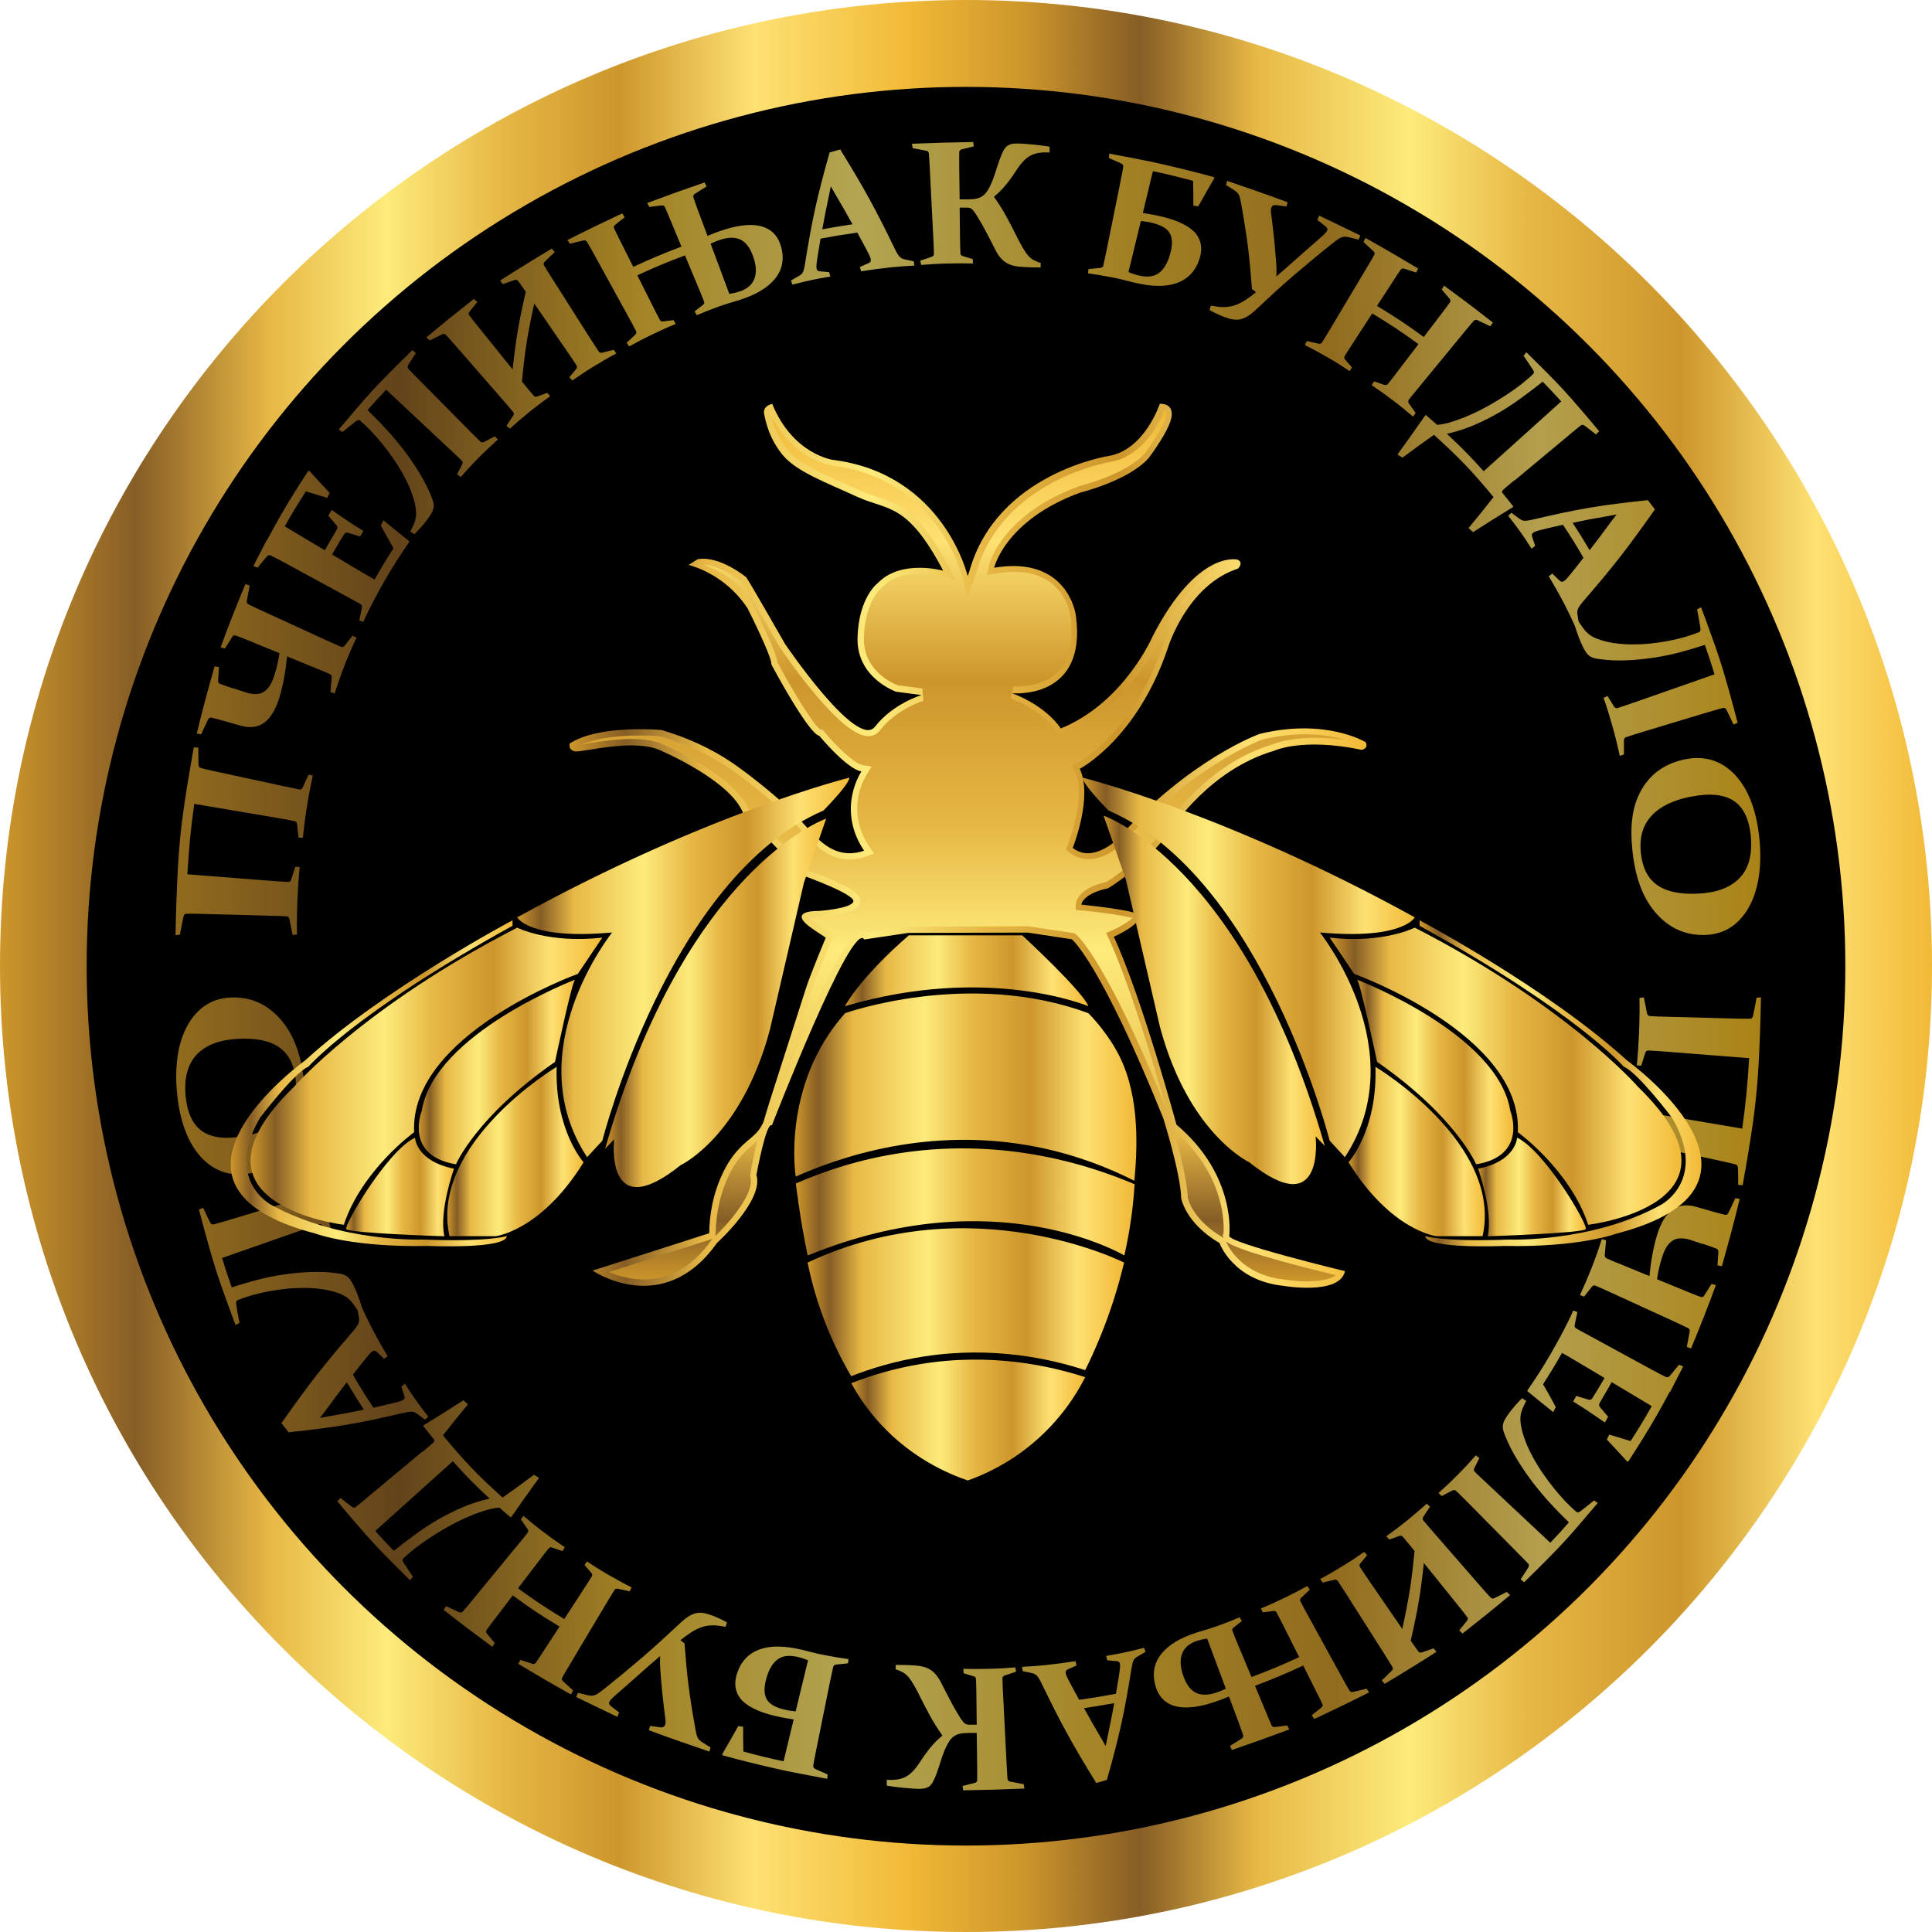
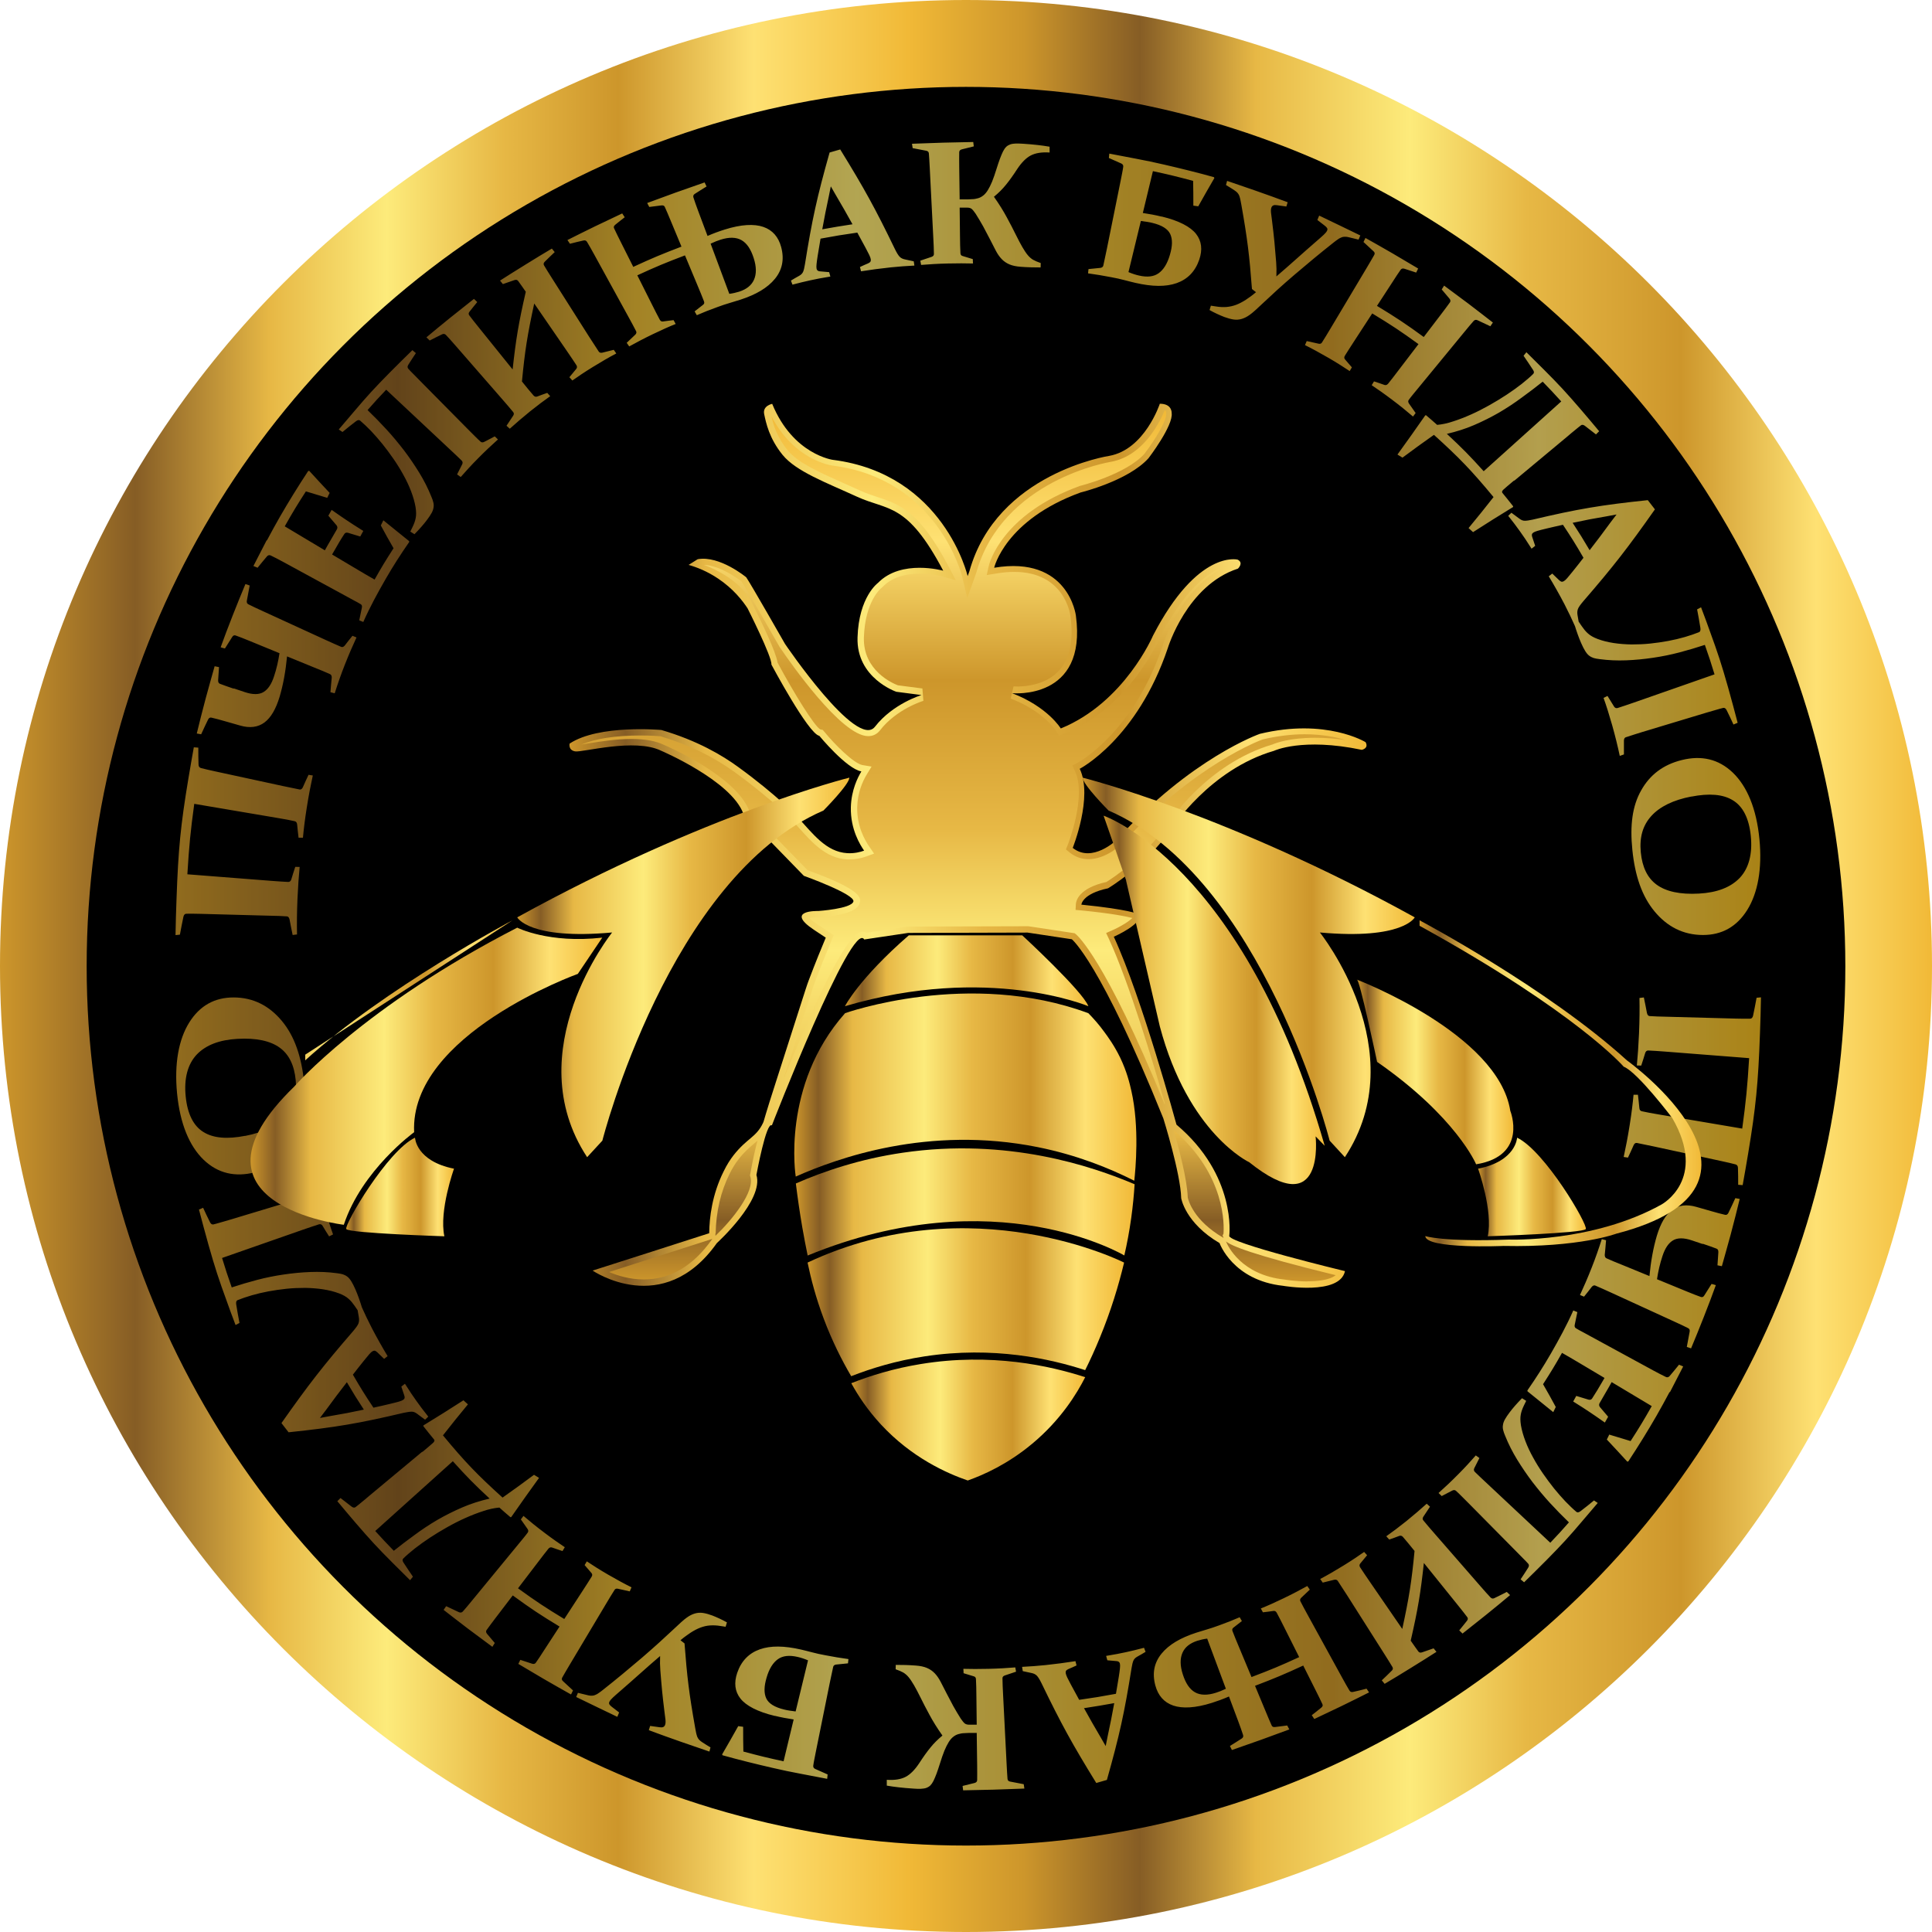
<svg xmlns="http://www.w3.org/2000/svg" xmlns:xlink="http://www.w3.org/1999/xlink" viewBox="0 0 176.34 176.34" id="Pecat">
  <defs>
    <linearGradient gradientUnits="userSpaceOnUse" y2="88.17" x2="176.34" y1="88.17" x1="0" id="Intensive_Gold">
      <stop stop-color="#cd962b" offset="0" />
      <stop stop-color="#865d25" offset=".07" />
      <stop stop-color="#e7b845" offset=".14" />
      <stop stop-color="#fdeb7b" offset=".2" />
      <stop stop-color="#e7b845" offset=".26" />
      <stop stop-color="#cd962b" offset=".32" />
      <stop stop-color="#fee173" offset=".39" />
      <stop stop-color="#f1b937" offset=".47" />
      <stop stop-color="#cd962b" offset=".53" />
      <stop stop-color="#865d25" offset=".59" />
      <stop stop-color="#e7b845" offset=".65" />
      <stop stop-color="#fdeb7b" offset=".73" />
      <stop stop-color="#e7b845" offset=".79" />
      <stop stop-color="#cd962b" offset=".87" />
      <stop stop-color="#fee173" offset=".94" />
      <stop stop-color="#f1b937" offset="1" />
    </linearGradient>
    <linearGradient gradientUnits="userSpaceOnUse" y2="49.16" x2="160.66" y1="49.16" x1="16.01" id="Normal_gold_2">
      <stop stop-color="#ce992b" offset="0" />
      <stop stop-color="#8c6025" offset=".14" />
      <stop stop-color="#e8ba34" offset=".29" />
      <stop stop-color="#feeb75" offset=".43" />
      <stop stop-color="#e8ba34" offset=".59" />
      <stop stop-color="#ce992b" offset=".73" />
      <stop stop-color="#ffe26e" offset=".86" />
      <stop stop-color="#f1ba20" offset="1" />
    </linearGradient>
    <linearGradient xlink:href="#Normal_gold_2" y2="127.22" x2="160.74" y1="127.22" x1="16.08" id="Normal_gold_2-2" />
    <linearGradient gradientUnits="userSpaceOnUse" gradientTransform="translate(-197.06 -444.52)" y2="574.12" x2="296.11" y1="574.12" x1="274.76" id="Sides_smaller_gold">
      <stop stop-color="#cd962b" offset="0" />
      <stop stop-color="#865d25" offset=".07" />
      <stop stop-color="#e7b845" offset=".17" />
      <stop stop-color="#fdeb7b" offset=".38" />
      <stop stop-color="#e7b845" offset=".52" />
      <stop stop-color="#cd962b" offset=".69" />
      <stop stop-color="#fee173" offset=".85" />
      <stop stop-color="#f1b937" offset="1" />
    </linearGradient>
    <linearGradient xlink:href="#Sides_smaller_gold" y2="563.38" x2="299.67" y1="563.38" x1="270.78" id="Sides_smaller_gold-2" />
    <linearGradient xlink:href="#Sides_smaller_gold" y2="554.23" x2="300.62" y1="554.23" x1="269.7" id="Sides_smaller_gold-3" />
    <linearGradient xlink:href="#Sides_smaller_gold" y2="543.74" x2="300.79" y1="543.74" x1="269.56" id="Sides_smaller_gold-4" />
    <linearGradient xlink:href="#Sides_smaller_gold" y2="533.12" x2="296.4" y1="533.12" x1="274.18" id="Sides_smaller_gold-5" />
    <linearGradient xlink:href="#Sides_smaller_gold" y2="549.62" x2="250.32" y1="549.62" x1="237.88" id="Sides_smaller_gold-6" />
    <linearGradient xlink:href="#Sides_smaller_gold" y2="542.35" x2="249.57" y1="542.35" x1="235.28" id="Sides_smaller_gold-7" />
    <linearGradient xlink:href="#Sides_smaller_gold" y2="542.75" x2="252.04" y1="542.75" x1="219.93" id="Sides_smaller_gold-8" />
    <linearGradient xlink:href="#Sides_smaller_gold" y2="552.85" x2="238.49" y1="552.85" x1="228.66" id="Sides_smaller_gold-9" />
    <linearGradient xlink:href="#Sides_smaller_gold" y2="543.4" x2="243.84" y1="543.4" x1="218.12" id="Sides_smaller_gold-10" />
    <linearGradient xlink:href="#Sides_smaller_gold" y2="549.62" x2="332.59" y1="549.62" x1="320.15" id="Sides_smaller_gold-11" />
    <linearGradient xlink:href="#Sides_smaller_gold" y2="542.35" x2="335.18" y1="542.35" x1="320.9" id="Sides_smaller_gold-12" />
    <linearGradient xlink:href="#Sides_smaller_gold" y2="542.75" x2="350.53" y1="542.75" x1="318.43" id="Sides_smaller_gold-13" />
    <linearGradient xlink:href="#Sides_smaller_gold" y2="552.85" x2="341.81" y1="552.85" x1="331.97" id="Sides_smaller_gold-14" />
    <linearGradient xlink:href="#Sides_smaller_gold" y2="543.4" x2="352.35" y1="543.4" x1="326.63" id="Sides_smaller_gold-15" />
    <linearGradient xlink:href="#Sides_smaller_gold" y2="521.71" x2="321.83" y1="521.71" x1="249.04" id="Sides_smaller_gold-16" />
    <linearGradient xlink:href="#Sides_smaller_gold" gradientTransform="translate(-2776.55 1405.95) rotate(-90)" y2="2864.47" x2="1368.45" y1="2864.47" x1="1288.99" id="Sides_smaller_gold-17" />
    <linearGradient xlink:href="#Sides_smaller_gold" y2="535.78" x2="317.98" y1="535.78" x1="297.79" id="Sides_smaller_gold-18" />
    <linearGradient xlink:href="#Sides_smaller_gold" y2="532.82" x2="326.19" y1="532.82" x1="295.88" id="Sides_smaller_gold-19" />
    <linearGradient xlink:href="#Sides_smaller_gold" y2="532.82" x2="274.58" y1="532.82" x1="244.28" id="Sides_smaller_gold-20" />
    <linearGradient xlink:href="#Sides_smaller_gold" y2="536.04" x2="272.47" y1="536.04" x1="252.29" id="Sides_smaller_gold-21" />
  </defs>
  <path stroke-width="0" fill="url(#Intensive_Gold)" d="M88.17,176.34C39.55,176.34,0,136.79,0,88.17S39.55,0,88.17,0s88.17,39.55,88.17,88.17-39.55,88.17-88.17,88.17Z" />
  <circle stroke-width="0" fill="#000" r="80.26" cy="88.19" cx="88.17" />
  <g opacity=".7">
    <path stroke-width="0" fill="url(#Normal_gold_2)" d="M26.3,80.5c.15,0,.24-.08.29-.24.14-.46.21-.69.36-1.14.16,0,.24,0,.4.01-.08.82-.15,1.79-.2,2.94-.05,1.17-.06,2.25-.04,3.22-.16.02-.24.03-.4.05-.12-.56-.17-.85-.28-1.41-.04-.18-.12-.28-.24-.29-.42-.03-.95-.05-1.57-.06-2.52-.07-3.78-.1-6.3-.17-.53-.01-.97-.02-1.31-.01-.14,0-.23.1-.27.28-.13.64-.2.97-.32,1.63-.16.01-.24.02-.4.04.02-1.14.05-2.23.09-3.26.16-4.59.38-6.79,1.08-11,.16-.94.32-1.9.5-2.88.16.01.24.02.41.03,0,.62,0,.93.02,1.54,0,.17.08.28.21.32.34.09.77.19,1.28.3,2.47.54,3.71.81,6.19,1.34.61.13,1.13.24,1.55.32.12.02.22-.05.29-.2.2-.46.31-.69.52-1.14.16.02.24.03.39.06-.19.87-.38,1.84-.55,2.93-.17,1.06-.28,1.98-.35,2.75-.16,0-.24,0-.4,0-.06-.48-.08-.72-.13-1.21-.02-.17-.09-.27-.24-.3-.41-.09-.92-.19-1.54-.29-3.04-.52-4.57-.77-7.61-1.29-.34,2.5-.47,3.79-.63,6.43,3.07.24,4.61.36,7.68.6.62.05,1.14.08,1.56.1ZM21.33,62.83c.39.13.59.2.98.33.76.26,1.35.25,1.75,0,.41-.25.72-.72.95-1.42.23-.69.39-1.39.5-2.12-1.1-.45-1.65-.68-2.75-1.13-.48-.2-.9-.36-1.26-.49-.12-.04-.23,0-.32.16-.26.41-.39.61-.65,1.03-.16-.04-.24-.06-.39-.11.3-.83.66-1.8,1.1-2.91.42-1.07.81-2.02,1.16-2.86.16.05.23.08.39.13-.11.55-.16.83-.26,1.39-.03.16.02.27.15.33.31.16.72.35,1.2.57,2.32,1.06,3.48,1.6,5.8,2.66.57.26,1.06.48,1.46.65.11.05.22,0,.32-.11.28-.37.43-.55.71-.9.15.06.22.09.37.15-.34.73-.7,1.56-1.07,2.5-.36.91-.66,1.78-.92,2.6-.15-.04-.23-.06-.39-.1.04-.54.07-.81.12-1.34,0-.16-.05-.27-.18-.32-.35-.16-.83-.36-1.41-.59-1-.41-1.5-.61-2.49-1.02-.13,1.35-.35,2.58-.68,3.69-.34,1.12-.79,1.9-1.38,2.34-.59.44-1.34.54-2.23.28-.53-.15-.8-.23-1.33-.38-.51-.15-.94-.26-1.28-.34-.13-.03-.24.03-.31.18-.26.53-.38.8-.63,1.34-.16-.03-.24-.04-.4-.07.24-.99.51-2.07.82-3.23.32-1.19.6-2.15.81-2.91.16.03.24.05.4.08-.03.47-.05.71-.08,1.18-.01.18.04.29.16.34.35.14.78.28,1.27.45ZM24.36,49.33c.47-.88.71-1.32,1.2-2.18.79-1.37,1.65-2.76,2.57-4.16.04,0,.05-.01.09-.02.74.81,1.12,1.22,1.87,2.02-.09.18-.14.27-.22.45-.78-.24-1.17-.36-1.95-.59-.8,1.24-1.19,1.88-1.93,3.19,1.47.88,2.2,1.31,3.66,2.19.1-.17.15-.26.24-.43.26-.46.55-.95.85-1.47.08-.13.07-.26-.02-.38-.3-.35-.45-.53-.75-.88.12-.21.18-.32.3-.53.64.45,1.12.78,1.44.99.31.21.79.52,1.45.93-.11.2-.17.3-.28.51-.45-.14-.67-.21-1.12-.34-.15-.04-.26,0-.33.11-.33.5-.62,1-.88,1.46-.1.17-.14.25-.24.41.95.57,1.42.85,2.37,1.41.51.3,1.01.6,1.51.88.66-1.17,1.01-1.74,1.73-2.86-.47-.82-.71-1.24-1.16-2.08.09-.19.14-.28.23-.47.94.76,1.4,1.14,2.35,1.9,0,.03,0,.05.01.08-.77,1.11-1.49,2.23-2.14,3.36-.44.76-.65,1.15-1.07,1.93-.34.64-.67,1.31-.98,2.01-.15-.06-.22-.09-.37-.15.09-.47.14-.7.24-1.16.03-.14,0-.26-.12-.32-.18-.11-.39-.23-.63-.35-.23-.13-.49-.27-.77-.42-2.25-1.22-3.37-1.84-5.62-3.06-.23-.13-.45-.24-.64-.34-.19-.1-.37-.19-.54-.27-.12-.06-.24-.03-.34.08-.35.41-.52.62-.86,1.04-.15-.06-.23-.1-.38-.16.42-.83.83-1.61,1.21-2.35ZM33.55,37.43c.58.56,1.15,1.14,1.72,1.76.56.61,1.09,1.25,1.6,1.91.5.66.97,1.35,1.4,2.05.43.7.8,1.43,1.1,2.18.08.19.15.37.18.52.04.16.05.31.02.47-.02.16-.08.33-.18.51-.1.18-.24.39-.43.64-.29.39-.67.82-1.13,1.29-.15-.1-.23-.14-.38-.24.08-.17.12-.26.21-.43.07-.14.12-.27.17-.4.05-.13.08-.26.11-.4.03-.14.04-.29.04-.45,0-.16-.02-.34-.05-.55-.08-.47-.22-.95-.41-1.45-.19-.5-.42-.99-.7-1.49-.27-.5-.57-.98-.9-1.46-.33-.48-.67-.93-1.01-1.36-.35-.43-.69-.82-1.04-1.19-.35-.36-.68-.68-1-.95-.09-.08-.22-.06-.38.06-.5.38-.74.58-1.23.98-.14-.09-.2-.14-.34-.23.6-.71,1.06-1.25,1.38-1.62,1.26-1.49,1.92-2.2,3.28-3.58.76-.77,1.45-1.44,2.06-2.04.13.11.19.16.32.27-.28.42-.42.63-.69,1.06-.09.14-.09.26-.01.36.14.16.31.33.5.52.18.19.39.4.61.62,1.74,1.76,2.61,2.64,4.35,4.4.23.23.43.44.62.62.19.19.36.36.52.5.09.08.2.09.34.02.38-.2.57-.3.96-.5.12.11.18.17.29.28-.56.5-1.17,1.07-1.81,1.72-.63.63-1.15,1.21-1.59,1.71-.13-.1-.2-.14-.33-.24.19-.37.28-.56.47-.93.06-.13.04-.24-.06-.34-.15-.15-.32-.31-.51-.49-.19-.18-.4-.38-.64-.6-2.29-2.15-3.44-3.22-5.73-5.37-.7.73-1.04,1.11-1.71,1.87ZM46.78,33.8c.31-2.85.55-4.29,1.21-7.17-.26-.37-.49-.71-.7-.99-.08-.1-.19-.13-.35-.07-.42.14-.62.21-1.04.36-.1-.13-.16-.19-.26-.32.66-.42,1.44-.92,2.34-1.47.88-.55,1.68-1.03,2.39-1.45.1.13.16.19.26.32-.37.35-.56.53-.92.89-.1.1-.12.21-.05.33.18.3.41.68.7,1.13,1.37,2.16,2.05,3.24,3.42,5.39.34.53.63.98.87,1.34.07.1.18.13.32.1.42-.11.63-.16,1.05-.26.09.13.14.2.23.33-.66.35-1.37.76-2.13,1.23-.75.46-1.37.88-1.88,1.24-.11-.12-.16-.18-.27-.3.24-.3.37-.45.62-.75.09-.11.1-.22.02-.35-.23-.35-.52-.79-.88-1.31-1.19-1.73-1.78-2.59-2.97-4.32-.62,2.86-.85,4.29-1.12,7.12.43.53.78.97,1.06,1.28.1.11.21.14.34.09.36-.14.54-.2.91-.33.11.12.16.18.27.3-.53.37-1.14.83-1.83,1.38-.7.57-1.32,1.1-1.86,1.59-.12-.11-.18-.16-.3-.27.24-.37.36-.55.61-.92.08-.12.08-.23,0-.33-.27-.33-.62-.74-1.04-1.22-1.68-1.93-2.53-2.9-4.21-4.83-.35-.4-.65-.74-.89-.99-.1-.1-.21-.12-.34-.06-.46.22-.69.34-1.14.57-.12-.11-.18-.17-.3-.29.66-.55,1.39-1.16,2.2-1.81.84-.67,1.55-1.23,2.14-1.7.12.12.18.17.3.29-.28.35-.43.52-.7.87-.1.12-.11.24-.03.34.23.31.51.66.84,1.07,1.26,1.56,1.89,2.35,3.15,3.91ZM64.59,21.53c.53-.23,1.05-.42,1.56-.58,1.49-.47,2.68-.53,3.52-.24.84.29,1.38.91,1.63,1.84.3,1.12.1,2.08-.57,2.9-.67.82-1.72,1.44-3.17,1.91-.28.09-.6.19-.95.29-.35.1-.73.23-1.14.38-.67.24-1.3.49-1.87.74-.08-.14-.12-.21-.2-.35.3-.24.46-.36.77-.6.11-.08.14-.19.08-.33-.15-.39-.35-.88-.59-1.45-.45-1.09-.68-1.64-1.14-2.73-1.77.67-2.64,1.03-4.35,1.82.53,1.06.8,1.59,1.33,2.65.28.56.52,1.03.72,1.4.07.13.18.19.31.16.38-.05.57-.08.95-.12.08.14.12.21.19.35-.6.24-1.29.55-2.08.93-.81.39-1.53.77-2.16,1.12-.09-.13-.14-.2-.23-.33.31-.3.47-.45.79-.75.1-.1.12-.21.07-.31-.19-.38-.45-.85-.75-1.4-1.23-2.23-1.84-3.35-3.07-5.59-.26-.47-.47-.85-.66-1.16-.07-.12-.18-.16-.32-.13-.49.11-.74.17-1.24.3-.09-.14-.14-.2-.23-.34.76-.38,1.61-.81,2.54-1.26.96-.46,1.78-.85,2.46-1.17.09.14.14.21.23.35-.35.27-.53.41-.87.69-.12.1-.16.2-.1.32.16.35.36.75.59,1.21.46.93.7,1.39,1.16,2.31,1.73-.8,2.62-1.17,4.4-1.85-.4-.95-.6-1.43-.99-2.38-.2-.48-.37-.89-.53-1.24-.05-.12-.16-.16-.32-.14-.44.05-.66.08-1.1.14-.08-.14-.11-.22-.19-.36.73-.27,1.59-.59,2.59-.95.98-.35,1.87-.66,2.65-.93.07.15.11.22.18.37-.43.27-.65.4-1.08.68-.12.08-.16.18-.12.32.11.33.25.75.44,1.25.34.91.51,1.36.85,2.27ZM66.56,26.82c.32-.04.62-.11.91-.2.67-.22,1.12-.57,1.35-1.09.23-.52.23-1.18-.03-1.98-.26-.81-.62-1.35-1.11-1.63-.49-.28-1.14-.29-1.92-.04-.26.08-.56.2-.9.36.68,1.83,1.03,2.75,1.71,4.59ZM74.89,21.8c-.11.62-.16.94-.26,1.56-.05.31-.08.55-.1.74-.02.18-.02.32,0,.42.02.09.06.15.12.19.06.04.14.06.24.06.32.03.47.04.79.07.04.16.06.24.11.4-.75.12-1.35.24-1.81.34-.48.1-1.03.24-1.65.4-.06-.15-.08-.22-.14-.37.3-.18.45-.27.76-.44.18-.1.3-.23.36-.38.06-.15.11-.37.16-.67.65-4.08,1.1-6.13,2.25-10.2.39-.11.58-.17.97-.28,2.2,3.57,3.2,5.39,4.99,9.09.17.35.32.59.44.71.12.12.28.2.49.24.32.07.48.1.79.17.02.16.03.24.06.39-.7.03-1.41.09-2.13.16-.94.1-1.85.22-2.74.36-.04-.15-.06-.23-.1-.39.29-.14.44-.2.74-.33.1-.05.17-.09.21-.15.04-.05.05-.13.04-.22-.02-.1-.06-.24-.14-.4-.08-.16-.19-.38-.33-.64-.3-.56-.45-.84-.76-1.4-1.34.19-2.01.3-3.35.55ZM75.83,17.01c-.06.29-.12.59-.18.9-.26,1.21-.38,1.81-.6,3.02,1.1-.2,1.65-.29,2.76-.46-.59-1.07-.9-1.6-1.52-2.66-.16-.28-.32-.55-.46-.8ZM87.55,18.2c.18,0,.27,0,.46,0,.26,0,.49,0,.7-.02.21,0,.4-.04.57-.09.17-.05.32-.13.47-.25.14-.11.28-.27.41-.48.13-.21.26-.47.39-.78.13-.32.26-.7.4-1.15.12-.37.22-.69.32-.95.1-.26.19-.48.28-.66.09-.18.19-.32.29-.42.11-.1.23-.17.37-.22.14-.05.31-.07.5-.08.19,0,.42,0,.68.02.92.06,1.72.15,2.41.27,0,.21,0,.32,0,.53-.72-.05-1.3.05-1.72.27-.42.22-.83.63-1.23,1.23-.37.57-.71,1.05-1.03,1.44-.32.4-.69.76-1.1,1.1.48.68.87,1.31,1.18,1.89s.59,1.1.82,1.58c.43.87.78,1.49,1.09,1.86.14.17.3.31.48.42.18.1.41.2.7.3,0,.16,0,.24-.01.4-.57,0-1.17-.01-1.82-.06-.41-.03-.75-.1-1.03-.22-.28-.12-.51-.28-.71-.49-.2-.21-.38-.47-.54-.78-.16-.31-.35-.67-.55-1.07-.19-.37-.39-.74-.59-1.12-.21-.38-.44-.76-.69-1.16-.08-.11-.14-.19-.2-.27-.06-.07-.11-.13-.16-.17-.05-.04-.11-.07-.18-.09-.07-.02-.15-.03-.24-.03-.27,0-.41,0-.68,0,.01,1.04.02,1.56.03,2.59,0,.62.02,1.14.04,1.56,0,.15.08.24.21.27.37.11.55.16.92.28,0,.16.01.24.02.4-.65-.02-1.41-.02-2.3,0-.9.02-1.72.07-2.44.13-.03-.16-.04-.24-.07-.39.41-.14.62-.21,1.04-.35.13-.05.2-.13.2-.25,0-.42-.03-.95-.06-1.57-.13-2.52-.19-3.78-.32-6.3-.03-.53-.05-.97-.08-1.31-.01-.14-.09-.22-.23-.25-.5-.1-.75-.15-1.25-.24-.02-.16-.03-.24-.06-.4.86-.03,1.81-.07,2.85-.1,1.07-.03,1.99-.05,2.74-.06.02.16.03.24.05.4-.44.11-.66.16-1.09.27-.15.04-.23.12-.24.25-.01.38,0,.83,0,1.34.01,1.19.02,1.78.04,2.97ZM106.02,19.76c1.59.38,2.64.94,3.15,1.59.51.65.6,1.44.29,2.35-.37,1.08-1.07,1.79-2.06,2.14-.99.35-2.23.33-3.76-.02-.29-.07-.63-.15-1-.25-.37-.1-.78-.19-1.22-.27-.7-.14-1.4-.25-2.11-.35.02-.16.02-.24.04-.39.43-.05.65-.07,1.09-.11.14-.02.23-.09.26-.2.05-.2.1-.44.15-.7.05-.26.11-.54.18-.85.5-2.47.75-3.71,1.25-6.18.05-.26.1-.49.14-.71.04-.21.08-.41.1-.58.02-.13-.03-.23-.16-.3-.46-.21-.69-.31-1.15-.51.02-.16.03-.24.04-.4.85.16,1.65.31,2.41.46,1.05.2,1.58.31,2.62.55,1.47.34,2.98.71,4.52,1.14.02.03.03.05.04.08-.6,1.03-.89,1.55-1.47,2.58-.18-.03-.27-.04-.45-.06,0-.9,0-1.36-.02-2.26-1.46-.39-2.19-.57-3.67-.89-.37,1.53-.55,2.29-.92,3.82.59.09,1.16.19,1.71.33ZM103.01,24.84c.33.14.64.24.95.31.75.17,1.34.11,1.79-.21.45-.32.8-.88,1.03-1.68.24-.8.25-1.43.03-1.9-.22-.47-.77-.81-1.65-1.02-.28-.07-.63-.12-1.03-.17-.45,1.86-.68,2.79-1.13,4.66ZM120.41,19.68c.6.29,1.2.58,1.83.88.6.29,1.24.6,1.92.93-.06.15-.1.23-.16.38-.38-.09-.57-.14-.95-.23-.13-.03-.25-.04-.35-.03-.1,0-.21.03-.31.08-.1.04-.21.1-.31.18-.11.07-.22.16-.35.26-1.23.97-2.42,1.96-3.58,2.95s-2.08,1.84-2.79,2.51c-.62.59-1.05.98-1.3,1.15-.25.18-.49.3-.73.37s-.49.09-.75.05c-.26-.04-.54-.12-.84-.23-.46-.18-.91-.39-1.34-.63.05-.16.07-.24.12-.4.18.03.27.04.46.07.35.06.67.07.97.05.3-.03.59-.09.88-.2.29-.11.57-.26.87-.45.29-.19.61-.42.94-.7-.15-.12-.22-.18-.37-.29-.23-3.06-.42-4.6-.97-7.7-.03-.19-.06-.34-.09-.47-.03-.13-.06-.24-.1-.35-.04-.1-.1-.19-.17-.27-.07-.08-.17-.15-.3-.24-.29-.19-.44-.28-.74-.46.04-.15.06-.23.1-.38.53.19,1.4.47,2.59.89,1.01.35,1.99.71,2.94,1.06-.05.16-.07.23-.12.39-.35-.05-.52-.07-.86-.12-.14-.02-.25-.02-.33.02-.08.03-.13.09-.17.18-.05.12-.06.28-.04.49.04.28.06.43.09.71.19,1.53.26,2.29.38,3.81.03.38.04.81.02,1.29.64-.55,1.26-1.09,1.85-1.62.59-.53,1.21-1.07,1.84-1.62.27-.23.48-.42.63-.56.15-.14.25-.26.3-.36.05-.09.05-.18.01-.25-.04-.07-.12-.15-.24-.24-.26-.2-.39-.3-.65-.5.06-.16.1-.23.16-.39ZM125.22,28.65c-.65,1-.97,1.5-1.62,2.49-.34.53-.63.97-.85,1.33-.08.13-.07.24.02.34.25.29.37.43.62.72-.08.14-.12.21-.2.34-.54-.36-1.18-.77-1.94-1.21-.78-.45-1.49-.84-2.14-1.16.07-.15.1-.22.16-.37.43.09.65.14,1.08.24.14.03.25,0,.31-.11.23-.36.51-.82.83-1.36,1.31-2.19,1.96-3.29,3.27-5.48.27-.46.5-.84.67-1.15.07-.12.05-.23-.06-.33-.36-.34-.55-.51-.92-.85.07-.15.11-.22.18-.37.74.42,1.57.88,2.46,1.4.92.54,1.7,1,2.35,1.39-.07.15-.11.22-.18.37-.43-.14-.64-.21-1.07-.35-.15-.05-.26-.02-.34.08-.22.31-.47.69-.75,1.13-.57.87-.85,1.31-1.42,2.18,1.75,1.06,2.61,1.63,4.27,2.84.63-.83.95-1.24,1.58-2.07.31-.41.59-.78.81-1.09.07-.1.06-.22-.04-.34-.28-.34-.42-.5-.71-.84.09-.14.13-.21.22-.35.63.46,1.37,1.01,2.22,1.65.83.63,1.57,1.21,2.23,1.72-.09.14-.14.2-.23.34-.47-.22-.7-.33-1.17-.55-.13-.06-.26-.04-.35.06-.23.25-.52.61-.86,1.02-1.63,1.98-2.44,2.97-4.07,4.95-.4.49-.76.91-1,1.24-.07.1-.06.21.02.33.25.35.37.52.61.87-.1.13-.15.19-.24.32-.57-.49-1.21-1.01-1.93-1.55-.7-.53-1.32-.96-1.84-1.31.08-.14.12-.21.21-.35.38.12.56.19.94.32.13.05.24.01.34-.1.27-.33.59-.75.97-1.25.72-.95,1.08-1.42,1.81-2.37-1.64-1.19-2.49-1.75-4.22-2.8ZM138.19,43.86c-.46.38-.78.66-.96.82-.13.12-.17.23-.1.31.4.48.59.73.98,1.22,0,.03,0,.04-.01.07-1.47.9-2.2,1.36-3.65,2.29-.16-.15-.24-.22-.41-.37.93-1.12,1.38-1.69,2.28-2.83-2.03-2.45-3.12-3.58-5.44-5.68-1.16.82-1.74,1.24-2.87,2.08-.18-.11-.27-.17-.46-.28,1.03-1.42,1.53-2.14,2.54-3.58.03,0,.04,0,.07-.01.41.35.61.52,1.01.88.45-.04.94-.14,1.47-.32.53-.17,1.07-.38,1.63-.63.56-.25,1.11-.53,1.66-.84.55-.31,1.08-.63,1.58-.96.5-.33.96-.66,1.37-.98.41-.33.77-.63,1.06-.92.09-.09.09-.21-.01-.36-.34-.52-.52-.79-.87-1.3.11-.13.16-.19.26-.32.65.64,1.18,1.17,1.6,1.59,1.39,1.39,2.06,2.12,3.36,3.63.56.65,1.12,1.32,1.68,1.99-.12.12-.17.18-.29.29-.41-.32-.61-.48-1.02-.79-.14-.1-.26-.11-.35-.04-.17.13-.36.28-.56.45-.21.17-.43.35-.67.56-1.94,1.62-2.91,2.42-4.85,4.04ZM140.8,34.84c-.6.48-1.23.96-1.88,1.43-.67.5-1.37.96-2.1,1.39-.73.42-1.49.8-2.28,1.14-.79.34-1.62.6-2.48.8,1.4,1.3,2.07,1.98,3.36,3.41,2.83-2.55,4.25-3.82,7.08-6.37-.67-.74-1.01-1.1-1.7-1.81ZM142.65,47.9c-.63.14-.95.21-1.57.36-.31.07-.55.14-.74.19-.18.05-.31.11-.39.16-.07.05-.12.11-.13.18-.01.07,0,.15.04.25.1.31.16.47.26.78-.13.1-.2.15-.33.26-.42-.67-.78-1.2-1.07-1.6-.3-.42-.65-.89-1.06-1.4.12-.11.18-.17.29-.28.29.21.44.32.73.54.17.13.34.2.51.19.17,0,.4-.04.69-.1,4.11-.97,6.22-1.33,10.52-1.78.26.33.39.5.65.84-2.47,3.51-3.78,5.2-6.54,8.39-.26.31-.43.54-.49.71-.06.17-.07.36-.03.58.06.34.09.52.15.86-.14.08-.21.12-.35.2-.31-.7-.64-1.39-.99-2.07-.47-.9-.95-1.75-1.44-2.56.13-.1.19-.15.32-.25.25.24.37.35.61.59.08.08.16.13.22.15.07.02.14,0,.22-.04.09-.05.2-.15.32-.29.12-.14.28-.33.47-.57.41-.51.61-.76,1.01-1.28-.72-1.24-1.1-1.85-1.88-3.02ZM147.54,46.96c-.29.06-.6.11-.92.17-1.24.21-1.86.33-3.08.59.64.98.95,1.48,1.55,2.5.77-.99,1.14-1.49,1.88-2.5.2-.26.38-.51.57-.75ZM155.61,58.86c-.76.25-1.53.48-2.33.69-.8.21-1.6.37-2.42.49-.81.12-1.63.2-2.44.23-.82.03-1.62,0-2.42-.11-.21-.02-.39-.06-.54-.1-.15-.05-.29-.12-.42-.22-.13-.1-.25-.25-.36-.43-.11-.18-.24-.43-.37-.73-.21-.48-.41-1.04-.61-1.7.15-.09.23-.14.39-.24.11.16.17.25.28.41.09.13.18.25.27.36.09.11.19.21.3.31.11.1.24.19.38.27.14.08.31.16.5.23.45.17.94.29,1.46.37.52.08,1.07.12,1.63.13.56,0,1.13-.02,1.7-.08.57-.06,1.12-.14,1.66-.24.53-.1,1.04-.22,1.52-.36.48-.14.91-.29,1.29-.44.11-.05.15-.18.12-.39-.11-.68-.17-1.01-.3-1.69.14-.08.22-.12.36-.19.36.94.62,1.66.8,2.17.73,2,1.07,3.03,1.67,5.15.33,1.18.62,2.26.87,3.22-.15.06-.23.1-.38.16-.24-.53-.37-.79-.62-1.3-.08-.17-.19-.24-.31-.22-.2.04-.43.12-.69.19-.25.07-.53.15-.83.24-2.35.71-3.52,1.06-5.87,1.77-.31.09-.58.18-.83.26s-.48.15-.68.22c-.11.04-.17.15-.17.32,0,.5,0,.75,0,1.25-.15.05-.23.08-.38.13-.18-.86-.41-1.79-.69-2.79-.28-.98-.54-1.81-.79-2.5.14-.07.22-.11.36-.18.24.38.36.58.6.97.08.13.2.17.33.13.2-.06.42-.14.67-.22s.52-.18.82-.28c2.94-1.03,4.41-1.54,7.35-2.57-.33-1.09-.51-1.62-.88-2.68ZM155.44,85.34c-1.82,0-3.28-.77-4.43-2.16-1.15-1.39-1.78-3.25-2.02-5.61-.23-2.25,0-4.01.8-5.42.79-1.42,2.01-2.36,3.72-2.78,1.78-.44,3.34-.1,4.65,1.15,1.3,1.25,2.16,3.28,2.43,6.08.26,2.7-.15,4.91-1.11,6.45-.96,1.54-2.32,2.29-4.04,2.29ZM154.38,72.7c-1.66.32-2.88.92-3.66,1.78-.78.86-1.09,1.94-.96,3.31.13,1.35.6,2.34,1.45,2.96.85.62,2.14.91,3.87.81,1.63-.09,2.87-.56,3.7-1.42.83-.87,1.19-2.18,1.02-3.84-.16-1.61-.72-2.7-1.63-3.25-.9-.56-2.17-.66-3.8-.34Z" />
  </g>
  <g opacity=".7">
    <path stroke-width="0" fill="url(#Normal_gold_2-2)" d="M150.45,95.88c-.15,0-.24.08-.29.24-.14.46-.21.69-.36,1.14-.16,0-.24,0-.4-.01.08-.82.15-1.79.2-2.94.05-1.17.06-2.25.04-3.22.16-.02.24-.03.4-.05.12.56.17.85.28,1.41.04.18.12.28.24.29.42.03.95.05,1.57.06,2.52.07,3.78.1,6.3.17.53.01.97.02,1.31.01.14,0,.23-.1.27-.28.13-.64.2-.97.32-1.63.16-.01.24-.02.4-.04-.02,1.14-.05,2.23-.09,3.26-.16,4.59-.38,6.79-1.08,11-.16.94-.32,1.9-.5,2.88-.16-.01-.24-.02-.41-.03,0-.62,0-.93-.02-1.54,0-.17-.08-.28-.21-.32-.34-.09-.77-.19-1.28-.3-2.47-.54-3.71-.81-6.19-1.34-.61-.13-1.13-.24-1.55-.32-.12-.02-.22.05-.29.2-.2.46-.31.69-.52,1.14-.16-.02-.24-.03-.39-.06.19-.87.38-1.84.55-2.93.17-1.06.28-1.98.35-2.75.16,0,.24,0,.4,0,.06.48.08.72.13,1.21.01.17.09.27.24.3.41.09.92.19,1.54.29,3.04.52,4.57.77,7.61,1.29.34-2.5.47-3.79.63-6.43-3.07-.24-4.61-.36-7.68-.6-.62-.05-1.14-.08-1.56-.1ZM155.42,113.55c-.39-.13-.59-.2-.98-.33-.76-.26-1.35-.25-1.75,0-.41.25-.72.72-.95,1.42-.23.69-.39,1.39-.5,2.12,1.1.45,1.65.68,2.75,1.13.48.2.9.36,1.26.49.12.04.23,0,.32-.16.26-.41.39-.61.65-1.03.16.04.24.06.39.11-.3.83-.66,1.8-1.1,2.91-.42,1.07-.81,2.02-1.16,2.86-.16-.05-.23-.08-.39-.13.11-.55.16-.83.26-1.39.03-.16-.02-.27-.15-.33-.31-.16-.72-.35-1.2-.57-2.32-1.06-3.48-1.6-5.8-2.66-.57-.26-1.06-.48-1.46-.65-.11-.05-.22,0-.32.11-.28.37-.43.55-.71.9-.15-.06-.22-.09-.37-.15.34-.73.7-1.56,1.07-2.5.36-.91.66-1.78.92-2.6.15.04.23.06.39.1-.04.54-.07.81-.12,1.34,0,.16.05.27.18.32.35.16.83.36,1.41.59,1,.41,1.5.61,2.49,1.02.13-1.35.35-2.58.68-3.69.34-1.12.79-1.9,1.38-2.34.59-.44,1.34-.54,2.23-.28.53.15.8.23,1.33.38.51.15.94.26,1.28.34.13.03.24-.03.31-.18.26-.53.38-.8.63-1.34.16.03.24.04.4.07-.24.99-.51,2.07-.82,3.23-.32,1.19-.6,2.15-.81,2.91-.16-.03-.24-.05-.4-.08.03-.47.05-.71.08-1.18.01-.18-.04-.29-.16-.34-.35-.14-.78-.28-1.27-.45ZM152.39,127.05c-.47.88-.71,1.32-1.2,2.18-.79,1.37-1.65,2.76-2.57,4.16-.04,0-.05.01-.09.02-.74-.81-1.12-1.22-1.87-2.02.09-.18.14-.27.22-.45.78.24,1.17.36,1.95.59.8-1.24,1.19-1.88,1.93-3.19-1.47-.88-2.2-1.31-3.66-2.19-.1.17-.15.26-.24.43-.26.46-.55.95-.85,1.47-.08.13-.07.26.02.38.3.35.45.53.75.88-.12.21-.18.32-.3.53-.64-.45-1.12-.78-1.44-.99-.31-.21-.79-.52-1.45-.93.11-.2.17-.3.28-.51.45.14.67.21,1.12.34.15.04.26,0,.33-.11.33-.5.62-1,.89-1.46.1-.17.14-.25.24-.41-.95-.57-1.42-.85-2.37-1.41-.51-.3-1.01-.6-1.51-.88-.66,1.17-1.01,1.74-1.73,2.86.47.82.71,1.24,1.16,2.08-.09.19-.14.28-.23.47-.94-.76-1.41-1.14-2.35-1.9,0-.03,0-.05-.01-.08.77-1.11,1.49-2.23,2.14-3.36.44-.76.65-1.15,1.07-1.93.34-.64.67-1.31.98-2.01.15.06.22.09.37.15-.09.47-.14.7-.24,1.16-.03.14,0,.26.12.32.18.11.39.23.63.35.23.13.49.27.77.42,2.25,1.22,3.37,1.84,5.62,3.06.24.13.45.24.64.34.19.1.37.19.54.27.12.06.24.03.34-.08.35-.41.52-.62.86-1.04.15.06.23.1.38.16-.42.83-.83,1.61-1.21,2.35ZM143.2,138.95c-.58-.56-1.15-1.14-1.72-1.76-.56-.61-1.09-1.25-1.6-1.91-.5-.66-.97-1.35-1.4-2.05-.43-.7-.8-1.43-1.1-2.18-.08-.19-.15-.37-.18-.52-.04-.16-.05-.31-.02-.47.02-.16.08-.33.18-.51.1-.18.24-.39.43-.64.29-.39.67-.82,1.13-1.29.15.1.23.14.38.24-.08.17-.12.26-.21.43-.07.14-.12.27-.17.4-.05.13-.08.26-.11.4-.03.14-.04.29-.04.45,0,.16.02.34.05.55.08.47.22.95.41,1.45.19.5.42.99.7,1.49.27.5.57.98.9,1.46.33.48.67.93,1.01,1.36.35.43.69.82,1.04,1.19.35.36.68.68,1,.95.09.08.22.06.38-.06.5-.38.74-.58,1.23-.98.14.09.2.14.34.23-.6.71-1.06,1.25-1.38,1.62-1.26,1.49-1.92,2.2-3.28,3.58-.76.77-1.45,1.44-2.06,2.04-.13-.11-.19-.16-.32-.27.28-.42.42-.63.69-1.06.09-.14.09-.26.01-.36-.14-.16-.31-.33-.5-.52-.18-.19-.39-.4-.61-.62-1.74-1.76-2.61-2.64-4.35-4.4-.23-.23-.43-.44-.62-.62-.19-.19-.36-.36-.52-.5-.09-.08-.2-.09-.34-.02-.38.2-.57.3-.96.5-.12-.11-.18-.17-.29-.28.56-.5,1.17-1.07,1.81-1.72.63-.63,1.15-1.21,1.59-1.71.13.1.2.14.33.24-.19.37-.28.56-.47.93-.06.13-.04.24.06.34.15.15.32.31.51.49.19.18.4.38.64.6,2.29,2.15,3.44,3.22,5.73,5.37.7-.73,1.04-1.11,1.71-1.87ZM129.97,142.58c-.31,2.85-.55,4.29-1.21,7.17.26.37.49.71.7.99.08.1.19.13.35.07.42-.14.62-.21,1.04-.36.1.13.16.19.26.32-.66.42-1.44.92-2.34,1.47-.88.55-1.68,1.03-2.39,1.45-.1-.13-.16-.19-.26-.32.37-.35.56-.53.92-.89.1-.1.12-.21.05-.33-.18-.3-.41-.68-.7-1.13-1.37-2.16-2.05-3.24-3.42-5.39-.34-.53-.63-.98-.87-1.34-.07-.1-.18-.13-.32-.1-.42.11-.63.16-1.05.26-.09-.13-.14-.2-.23-.33.66-.35,1.37-.76,2.13-1.23.75-.46,1.37-.88,1.88-1.24.11.12.16.18.27.3-.24.3-.37.45-.62.75-.09.11-.1.22-.02.35.23.35.52.79.88,1.31,1.19,1.73,1.78,2.59,2.97,4.32.62-2.86.85-4.29,1.12-7.12-.43-.53-.78-.96-1.06-1.28-.1-.11-.21-.14-.34-.09-.36.14-.54.2-.91.33-.11-.12-.16-.18-.27-.3.53-.37,1.14-.83,1.83-1.38.7-.57,1.32-1.1,1.86-1.59.12.11.18.16.3.27-.24.37-.36.55-.61.92-.08.12-.08.23,0,.33.27.33.62.74,1.04,1.22,1.68,1.93,2.53,2.9,4.21,4.83.35.4.65.74.89.99.1.1.21.12.34.06.46-.22.69-.34,1.14-.57.12.11.18.17.3.29-.66.55-1.39,1.16-2.2,1.81-.84.67-1.55,1.23-2.14,1.7-.12-.12-.18-.17-.3-.29.28-.35.43-.52.7-.87.1-.12.11-.24.03-.34-.23-.31-.51-.66-.84-1.07-1.26-1.56-1.89-2.35-3.15-3.91ZM112.16,154.85c-.53.23-1.05.42-1.56.58-1.49.47-2.68.53-3.52.24-.84-.29-1.38-.91-1.63-1.84-.3-1.12-.1-2.08.57-2.9.67-.82,1.72-1.44,3.17-1.91.28-.09.6-.19.95-.29.35-.1.73-.23,1.14-.38.67-.24,1.3-.49,1.87-.74.08.14.12.21.2.35-.3.24-.46.36-.77.6-.11.08-.14.19-.08.33.15.39.35.88.59,1.45.45,1.09.68,1.64,1.14,2.73,1.77-.67,2.64-1.03,4.35-1.82-.53-1.06-.8-1.59-1.33-2.65-.28-.56-.52-1.03-.72-1.4-.07-.13-.18-.19-.31-.16-.38.05-.57.08-.95.12-.08-.14-.12-.21-.19-.35.6-.24,1.29-.55,2.08-.93.81-.39,1.53-.77,2.16-1.12.09.13.14.2.23.33-.31.3-.47.45-.79.75-.1.1-.12.21-.07.31.19.38.45.85.75,1.4,1.23,2.23,1.84,3.35,3.07,5.59.26.47.47.85.66,1.16.07.12.18.16.32.13.49-.11.74-.17,1.24-.3.09.14.14.2.23.34-.76.38-1.61.81-2.54,1.26-.96.46-1.78.85-2.46,1.17-.09-.14-.14-.21-.23-.35.35-.27.53-.41.87-.69.12-.1.16-.2.1-.32-.16-.35-.36-.75-.59-1.21-.46-.93-.7-1.39-1.16-2.31-1.73.8-2.62,1.17-4.4,1.85.4.95.6,1.43.99,2.38.2.48.37.89.53,1.24.05.12.16.16.32.14.44-.05.66-.08,1.1-.14.08.14.11.22.19.36-.73.27-1.59.59-2.59.95-.98.35-1.87.66-2.65.93-.07-.15-.11-.22-.18-.37.43-.27.65-.4,1.08-.68.12-.08.16-.18.12-.32-.11-.33-.25-.75-.44-1.25-.34-.91-.51-1.36-.85-2.27ZM110.19,149.56c-.32.04-.62.11-.91.2-.67.22-1.12.57-1.35,1.09-.23.52-.23,1.18.03,1.98.26.81.62,1.35,1.11,1.63.49.28,1.14.29,1.92.04.26-.08.56-.2.9-.36-.68-1.83-1.03-2.75-1.71-4.59ZM101.86,154.58c.11-.62.16-.94.26-1.56.05-.31.08-.55.1-.74.02-.18.02-.32,0-.42-.02-.09-.06-.15-.12-.19-.06-.04-.14-.06-.24-.06-.32-.03-.47-.04-.79-.07-.04-.16-.06-.24-.11-.4.75-.12,1.35-.24,1.81-.34.48-.1,1.03-.24,1.65-.4.06.15.08.22.14.37-.3.18-.45.27-.76.44-.18.1-.3.23-.36.38-.06.15-.11.37-.16.67-.65,4.08-1.1,6.13-2.25,10.2-.39.11-.58.17-.97.28-2.2-3.57-3.2-5.39-4.99-9.09-.17-.35-.32-.59-.44-.71-.12-.12-.28-.2-.49-.24-.32-.07-.48-.1-.79-.17-.02-.16-.03-.24-.06-.39.7-.03,1.41-.09,2.13-.16.94-.1,1.85-.22,2.74-.36.04.15.06.23.1.39-.29.14-.44.2-.74.33-.1.05-.17.09-.21.15-.04.05-.05.13-.04.22.02.1.06.24.14.4s.19.38.33.64c.3.56.45.84.76,1.4,1.34-.19,2.01-.3,3.35-.55ZM100.92,159.37c.06-.29.12-.59.18-.9.26-1.21.38-1.81.6-3.02-1.1.2-1.65.29-2.76.46.59,1.07.9,1.6,1.52,2.66.16.28.32.55.46.8ZM89.2,158.17c-.18,0-.27,0-.46,0-.26,0-.49,0-.7.02-.21,0-.4.04-.57.09-.17.05-.32.13-.47.25-.14.11-.28.27-.41.48-.13.21-.26.47-.39.78-.13.32-.26.7-.4,1.15-.12.37-.22.69-.32.95-.1.26-.19.48-.28.66-.09.18-.19.32-.29.42-.11.1-.23.17-.37.22-.14.05-.31.07-.5.08s-.42,0-.69-.02c-.92-.06-1.72-.15-2.41-.27,0-.21,0-.32,0-.53.72.05,1.3-.05,1.72-.27.42-.22.83-.63,1.23-1.23.37-.57.71-1.05,1.03-1.44.32-.4.69-.76,1.1-1.1-.48-.68-.87-1.31-1.18-1.89s-.59-1.1-.82-1.58c-.43-.87-.78-1.49-1.09-1.86-.14-.17-.3-.31-.48-.42-.18-.1-.41-.2-.7-.3,0-.16,0-.24.01-.4.57,0,1.17.01,1.82.06.41.03.75.1,1.03.22.28.12.51.28.71.49.2.21.38.47.54.78.16.31.35.67.55,1.07.19.37.39.74.59,1.12.21.38.44.76.69,1.16.08.11.14.19.2.27.06.07.11.13.16.17.05.04.11.07.18.09.07.02.15.03.24.03.27,0,.41,0,.68,0-.01-1.04-.02-1.56-.03-2.59,0-.62-.02-1.14-.04-1.56,0-.15-.08-.24-.21-.27-.37-.11-.55-.16-.92-.28,0-.16-.01-.24-.02-.4.65.02,1.41.02,2.3,0,.9-.02,1.72-.07,2.44-.13.03.16.04.24.07.39-.41.14-.62.21-1.04.35-.13.05-.2.13-.2.25,0,.42.03.95.06,1.57.13,2.52.19,3.78.32,6.3.03.53.05.97.08,1.31.01.14.09.22.23.25.5.1.75.15,1.25.24.02.16.03.24.06.4-.86.03-1.81.07-2.85.1-1.07.03-1.99.05-2.74.06-.02-.16-.03-.24-.05-.4.44-.11.66-.16,1.09-.27.15-.04.23-.12.24-.25.01-.38,0-.83,0-1.34-.01-1.19-.02-1.78-.04-2.97ZM70.73,156.62c-1.59-.38-2.64-.94-3.15-1.59-.51-.65-.6-1.44-.29-2.35.37-1.08,1.07-1.79,2.06-2.14.99-.35,2.23-.33,3.76.02.29.07.63.15,1,.25s.78.19,1.22.27c.7.14,1.4.25,2.11.35-.02.16-.02.24-.04.39-.43.05-.65.07-1.09.11-.14.02-.23.09-.26.2-.05.2-.1.44-.15.7-.05.26-.11.54-.18.85-.5,2.47-.75,3.71-1.25,6.18-.05.26-.1.49-.14.71-.04.21-.08.41-.1.58-.02.13.03.23.16.3.46.21.69.31,1.15.51-.02.16-.03.24-.04.4-.85-.16-1.65-.31-2.41-.46-1.05-.2-1.58-.31-2.62-.55-1.47-.34-2.98-.71-4.52-1.14-.02-.03-.03-.05-.04-.08.6-1.03.89-1.55,1.47-2.58.18.03.27.04.45.06,0,.9,0,1.36.02,2.26,1.46.39,2.19.57,3.67.89.37-1.53.55-2.29.92-3.82-.59-.09-1.16-.19-1.71-.33ZM73.74,151.54c-.33-.14-.64-.24-.95-.31-.75-.17-1.34-.11-1.79.21-.45.32-.8.88-1.03,1.68-.24.8-.25,1.43-.03,1.9.22.47.77.81,1.65,1.02.28.07.63.12,1.03.17.45-1.86.68-2.79,1.13-4.66ZM56.34,156.7c-.6-.29-1.2-.58-1.83-.88-.6-.29-1.24-.6-1.92-.93.06-.15.1-.23.16-.38.38.09.57.14.95.23.13.03.25.04.35.03.1,0,.21-.03.31-.08.1-.04.21-.1.31-.18.11-.07.22-.16.35-.26,1.23-.97,2.42-1.96,3.58-2.95,1.16-1,2.08-1.84,2.79-2.51.62-.59,1.05-.98,1.3-1.15.25-.18.49-.3.73-.37s.49-.09.75-.05c.26.04.54.12.84.23.46.18.91.39,1.34.63-.05.16-.07.24-.12.4-.18-.03-.27-.04-.46-.07-.35-.06-.67-.07-.97-.05s-.59.09-.88.2c-.29.11-.57.26-.87.45-.29.19-.61.42-.94.7.15.12.22.18.37.29.23,3.06.42,4.6.97,7.7.03.19.06.34.09.47.03.13.06.24.1.35.04.1.1.19.17.27.07.08.17.15.3.24.29.19.44.28.74.46-.04.15-.06.23-.1.38-.53-.19-1.4-.47-2.59-.89-1.01-.35-1.99-.71-2.94-1.06.05-.16.07-.23.12-.39.35.05.52.07.86.12.14.02.25.02.33-.02.08-.03.13-.09.17-.18.05-.12.06-.28.04-.49-.04-.28-.06-.43-.09-.71-.19-1.53-.26-2.29-.38-3.81-.03-.38-.04-.81-.02-1.29-.64.55-1.26,1.09-1.85,1.62-.59.53-1.21,1.07-1.84,1.62-.27.23-.48.42-.63.56-.15.14-.25.26-.3.36-.05.09-.05.18-.01.25.04.07.12.15.24.24.26.2.39.3.65.5-.06.16-.1.23-.16.39ZM51.53,147.73c.65-1,.97-1.5,1.62-2.49.34-.53.63-.97.85-1.33.08-.13.07-.24-.02-.34-.25-.29-.37-.43-.62-.72.08-.14.12-.21.2-.34.54.36,1.18.77,1.94,1.21.78.45,1.49.84,2.14,1.16-.07.15-.1.22-.16.37-.43-.09-.65-.14-1.08-.24-.14-.03-.25,0-.31.11-.23.36-.51.82-.83,1.36-1.31,2.19-1.96,3.29-3.27,5.48-.27.46-.5.84-.67,1.15-.07.12-.05.23.06.33.36.34.55.51.92.85-.07.15-.11.22-.18.37-.74-.42-1.57-.88-2.46-1.4-.92-.54-1.7-1-2.35-1.39.07-.15.11-.22.18-.37.43.14.64.21,1.07.35.15.05.26.02.34-.08.22-.31.47-.69.75-1.13.57-.87.85-1.31,1.42-2.18-1.75-1.06-2.61-1.63-4.27-2.84-.63.83-.95,1.24-1.58,2.07-.31.41-.59.78-.81,1.09-.07.1-.06.22.04.34.28.34.42.5.71.84-.09.14-.13.21-.22.35-.63-.46-1.37-1.01-2.22-1.65-.83-.63-1.57-1.21-2.23-1.72.09-.14.14-.2.23-.34.47.22.7.33,1.17.55.13.06.26.04.35-.06.23-.25.52-.61.86-1.02,1.63-1.98,2.44-2.97,4.07-4.95.4-.49.76-.91,1-1.24.07-.1.06-.21-.02-.33-.25-.35-.37-.52-.61-.87.1-.13.15-.19.24-.32.57.49,1.21,1.01,1.93,1.55.7.53,1.32.96,1.84,1.31-.08.14-.12.21-.21.35-.38-.12-.56-.19-.94-.32-.13-.05-.24-.01-.34.1-.27.33-.59.75-.97,1.25-.72.95-1.08,1.42-1.81,2.37,1.64,1.19,2.49,1.75,4.22,2.8ZM38.56,132.52c.46-.38.78-.66.96-.82.13-.12.17-.23.1-.31-.4-.48-.59-.73-.98-1.22,0-.03,0-.04.01-.07,1.47-.9,2.2-1.36,3.65-2.29.16.15.24.22.41.37-.93,1.12-1.38,1.69-2.28,2.83,2.03,2.45,3.12,3.58,5.44,5.68,1.16-.82,1.74-1.24,2.87-2.08.18.11.27.17.46.28-1.03,1.42-1.53,2.14-2.54,3.58-.03,0-.04,0-.07.01-.41-.35-.61-.52-1.01-.88-.45.04-.94.14-1.47.32-.53.17-1.07.38-1.63.63-.56.25-1.11.53-1.66.84-.55.31-1.08.63-1.58.96-.5.33-.96.66-1.37.98-.41.33-.77.63-1.06.92-.09.09-.09.21.01.36.34.52.52.79.87,1.3-.11.13-.16.19-.26.32-.65-.64-1.18-1.17-1.6-1.59-1.39-1.39-2.06-2.12-3.36-3.63-.56-.65-1.12-1.32-1.68-1.99.12-.12.17-.18.29-.29.41.32.61.48,1.02.79.14.1.26.11.35.04.17-.13.36-.28.56-.45.21-.17.43-.35.67-.56,1.94-1.62,2.91-2.42,4.85-4.04ZM35.95,141.54c.6-.48,1.23-.96,1.88-1.43.67-.5,1.37-.96,2.1-1.39.73-.42,1.49-.8,2.28-1.14.79-.34,1.62-.6,2.48-.8-1.4-1.3-2.07-1.98-3.36-3.41-2.83,2.55-4.25,3.82-7.08,6.37.67.74,1.01,1.1,1.7,1.81ZM34.1,128.48c.63-.14.95-.21,1.57-.36.31-.07.55-.14.74-.19.18-.05.31-.11.39-.16.07-.05.12-.11.13-.18.01-.07,0-.15-.04-.25-.1-.31-.16-.47-.26-.78.13-.1.2-.15.33-.26.42.67.78,1.2,1.07,1.6.3.42.65.89,1.06,1.4-.12.11-.18.17-.29.28-.29-.21-.44-.32-.73-.54-.17-.13-.34-.2-.51-.19-.17,0-.4.04-.7.1-4.11.97-6.22,1.33-10.52,1.78-.26-.33-.39-.5-.65-.84,2.47-3.51,3.78-5.2,6.54-8.39.26-.31.43-.54.49-.71.06-.17.07-.36.03-.58-.06-.34-.09-.52-.15-.86.14-.08.21-.12.35-.2.31.7.64,1.39.99,2.07.47.9.95,1.75,1.44,2.56-.13.1-.19.15-.32.25-.25-.24-.37-.35-.61-.59-.08-.08-.16-.13-.22-.15-.07-.02-.14,0-.22.04-.09.05-.2.15-.32.29-.12.14-.28.33-.47.57-.41.51-.61.76-1.01,1.28.72,1.24,1.1,1.85,1.88,3.02ZM29.21,129.42c.29-.06.6-.11.92-.17,1.24-.21,1.86-.33,3.08-.59-.64-.98-.95-1.48-1.55-2.5-.77.99-1.14,1.49-1.88,2.5-.2.26-.38.51-.57.75ZM21.14,117.51c.76-.25,1.53-.48,2.33-.69s1.6-.37,2.42-.49c.81-.12,1.63-.2,2.44-.23.82-.03,1.62,0,2.42.11.21.02.39.06.54.1.15.05.29.12.42.22.13.1.25.25.36.43.11.18.24.43.37.73.21.48.41,1.04.61,1.7-.15.09-.23.14-.38.24-.11-.16-.17-.25-.28-.41-.09-.13-.18-.25-.27-.36-.09-.11-.19-.21-.3-.31-.11-.1-.24-.19-.38-.27-.14-.08-.31-.16-.5-.23-.45-.17-.94-.29-1.46-.37-.52-.08-1.07-.12-1.63-.13-.56,0-1.13.02-1.7.08-.57.06-1.12.14-1.66.24-.53.1-1.04.22-1.52.36-.48.14-.91.29-1.29.44-.11.05-.15.18-.12.39.11.68.17,1.01.3,1.69-.14.08-.22.12-.36.19-.36-.94-.62-1.66-.8-2.17-.73-2-1.07-3.03-1.67-5.15-.33-1.18-.62-2.26-.87-3.22.15-.06.23-.1.38-.16.24.53.37.79.62,1.3.08.17.19.24.31.22.2-.04.43-.12.69-.19.25-.07.53-.15.83-.24,2.35-.71,3.52-1.06,5.87-1.77.31-.09.58-.18.83-.26.25-.08.48-.15.68-.22.11-.04.17-.15.17-.32,0-.5,0-.75,0-1.25.15-.05.23-.08.38-.13.18.86.41,1.79.69,2.79.28.98.54,1.81.79,2.5-.14.07-.22.11-.36.18-.24-.38-.37-.58-.6-.97-.08-.13-.2-.17-.33-.13-.2.06-.42.14-.67.22s-.52.18-.82.28c-2.94,1.03-4.41,1.54-7.35,2.57.33,1.09.51,1.62.88,2.68ZM21.31,91.04c1.82,0,3.28.77,4.43,2.16,1.15,1.39,1.78,3.25,2.02,5.61.23,2.25,0,4.01-.8,5.42-.79,1.42-2.01,2.36-3.72,2.78-1.78.44-3.34.1-4.65-1.15-1.3-1.25-2.16-3.28-2.43-6.08-.26-2.7.15-4.91,1.11-6.45.96-1.54,2.32-2.29,4.04-2.29ZM22.37,103.68c1.66-.32,2.88-.92,3.66-1.78.78-.86,1.09-1.94.96-3.31-.13-1.35-.6-2.34-1.45-2.96-.85-.62-2.14-.91-3.87-.81-1.63.09-2.87.56-3.7,1.42-.83.87-1.19,2.18-1.02,3.84.16,1.61.72,2.7,1.63,3.25.9.56,2.17.66,3.8.34Z" />
  </g>
  <path stroke-width="0" fill="url(#Sides_smaller_gold)" d="M77.7,126.25c1.77-.7,3.89-1.35,6.34-1.75,6.42-1.05,11.8.16,15.01,1.2-.76,1.5-2.23,3.91-4.87,6.1-2.2,1.83-4.38,2.81-5.85,3.33-1.91-.66-5.12-2.08-7.94-5.13-1.21-1.31-2.07-2.62-2.69-3.75Z" />
  <path stroke-width="0" fill="url(#Sides_smaller_gold-2)" d="M99.05,125.05c.46-.92.91-1.91,1.34-2.96,1.01-2.45,1.71-4.76,2.21-6.85,0,0-13.89-7.05-28.89,0,.31,1.49.76,3.21,1.46,5.08.78,2.09,1.68,3.86,2.52,5.29,1.84-.72,4.09-1.41,6.7-1.81,6.29-.96,11.52.24,14.64,1.25Z" />
  <path stroke-width="0" fill="url(#Sides_smaller_gold-3)" d="M73.72,114.6c-.17-.83-.34-1.69-.49-2.57-.24-1.38-.43-2.72-.59-4.01,2.56-1.12,5.85-2.24,9.77-2.81,9.51-1.39,17.24,1.22,21.15,2.88-.06.96-.16,2-.31,3.08-.17,1.23-.39,2.38-.63,3.42,0,0-11.76-7.04-28.89,0Z" />
  <path stroke-width="0" fill="url(#Sides_smaller_gold-4)" d="M77.12,92.48s11.33-4.05,22.22,0c.47.48.98,1.05,1.47,1.73.31.42.89,1.21,1.43,2.32.62,1.29.87,2.36,1.02,3.02.76,3.34.38,7.21.27,8.22-2.33-1.18-5.29-2.36-8.82-3.07-10-2.01-18.32,1.02-22.08,2.69,0,0-1.35-8.31,4.49-14.9Z" />
  <path stroke-width="0" fill="url(#Sides_smaller_gold-5)" d="M82.95,85.37h10.35s5.52,5.09,6.04,6.47c0,0-9.15-3.86-22.22,0,0,0,1.29-2.53,5.83-6.47Z" />
-   <path stroke-width="0" fill="url(#Sides_smaller_gold-6)" d="M53.26,106.08s-2.65-2.95-2.45-8.71c0,0-11.66,7-9.78,15.46h4.22s4.14-.48,8.02-6.75Z" />
-   <path stroke-width="0" fill="url(#Sides_smaller_gold-7)" d="M52.51,89.41s-12.91,4.93-14.01,11.98c0,0-1.66,4.1,3.12,4.88,0,0,1.8-4.32,9.04-9.35,0,0,1.62-7.7,1.85-7.51Z" />
  <path stroke-width="0" fill="url(#Sides_smaller_gold-8)" d="M47.21,84.67s2.89,1.47,7.76.91l-2.23,3.31s-15.37,5.52-14.94,14.45c0,0-4.77,3.45-6.42,8.45,0,0-15.63-1.84-4.53-12.61,0,0,6.37-7.33,20.36-14.51Z" />
  <path stroke-width="0" fill="url(#Sides_smaller_gold-9)" d="M37.88,103.84s.08,2.14,3.56,2.83c0,0-1.38,3.84-.88,6.17,0,0-8.73-.28-8.95-.66-.22-.38,3.75-7.15,6.27-8.34Z" />
-   <path stroke-width="0" fill="url(#Sides_smaller_gold-10)" d="M46.78,84s-11.69,6.2-18.92,12.78c0,0-15.93,11.44.96,15.82,0,0,3.34,1.27,10.29,1.12,0,0,7.09.31,7.15-.9,0,0-1.61.55-7.64.32,0,0-7.64.29-13.92-3.2,0,0-4.24-2.28-.98-7.9,0,0,3.18-4.2,4.43-4.68,0,0,4.23-4.92,18.63-12.86v-.52Z" />
-   <path stroke-width="0" fill="url(#Sides_smaller_gold-11)" d="M123.09,106.08s2.65-2.95,2.45-8.71c0,0,11.66,7,9.78,15.46h-4.22s-4.14-.48-8.02-6.75Z" />
+   <path stroke-width="0" fill="url(#Sides_smaller_gold-10)" d="M46.78,84s-11.69,6.2-18.92,12.78v-.52Z" />
  <path stroke-width="0" fill="url(#Sides_smaller_gold-12)" d="M123.84,89.41s12.91,4.93,14.01,11.98c0,0,1.66,4.1-3.12,4.88,0,0-1.8-4.32-9.04-9.35,0,0-1.62-7.7-1.85-7.51Z" />
-   <path stroke-width="0" fill="url(#Sides_smaller_gold-13)" d="M129.13,84.67s-2.89,1.47-7.76.91l2.23,3.31s15.37,5.52,14.94,14.45c0,0,4.77,3.45,6.42,8.45,0,0,15.63-1.84,4.53-12.61,0,0-6.37-7.33-20.36-14.51Z" />
  <path stroke-width="0" fill="url(#Sides_smaller_gold-14)" d="M138.47,103.84s-.08,2.14-3.56,2.83c0,0,1.38,3.84.88,6.17,0,0,8.73-.28,8.95-.66s-3.75-7.15-6.27-8.34Z" />
  <path stroke-width="0" fill="url(#Sides_smaller_gold-15)" d="M129.57,84s11.69,6.2,18.92,12.78c0,0,15.93,11.44-.96,15.82,0,0-3.34,1.27-10.29,1.12,0,0-7.09.31-7.15-.9,0,0,1.61.55,7.64.32,0,0,7.64.29,13.92-3.2,0,0,4.24-2.28.98-7.9,0,0-3.18-4.2-4.43-4.68,0,0-4.23-4.92-18.63-12.86v-.52Z" />
  <path stroke-width="0" fill="url(#Sides_smaller_gold-16)" d="M76.06,41.98s-3.67-.46-5.58-5.12c0,0-.9.17-.73.95.17.79.45,2.19,1.68,3.71,1.24,1.52,3.99,2.53,6.8,3.82,2.81,1.29,4.55.47,7.86,6.75,0,0-3.82-1.08-5.95,1.11,0,0-1.76,1.26-1.87,4.98-.12,3.72,3.54,4.96,3.54,4.96l2.3.3s-2.6.77-4.25,2.89c-1.65,2.13-8.21-7.56-8.21-7.56,0,0-3.13-5.49-3.54-6.08,0,0-2.42-2.01-4.43-1.65-.28.17-.56.35-.83.52.71.2,1.69.57,2.71,1.26,1.37.92,2.21,2,2.67,2.7,0,0,2.24,4.43,2.18,5.14,0,0,3.37,6.32,4.37,6.5,0,0,2.48,3.01,3.84,3.25-.32.53-.92,1.69-.96,3.27-.05,2.03.87,3.47,1.21,3.96-.35.13-.9.27-1.55.23-1.93-.12-3.13-1.78-4.54-3.31,0,0-1.84-1.97-5.41-4.56-1.44-1.05-3.7-2.4-7-3.37,0,0-5.7-.53-8.38,1.24,0,0-.15.59.5.71.65.12,5.43-1.24,7.85-.06,0,0,6.38,2.72,7.5,5.73l5.53,5.69s4.72,1.69,4.52,2.35c-.2.66-3.21.86-3.21.86,0,0-3.11-.1-.4,1.71,2.71,1.81,1.1.7,1.1.7-.37.88-.93,2.24-1.57,3.93-.2.54-.21.6-1.23,3.77-.47,1.47-1.05,3.27-1.78,5.55-.22.68-.37,1.17-.58,1.82-.57,1.83-.5,1.72-.58,1.87-.63,1.33-1.45,1.36-2.7,2.96-.29.38-.59.83-.89,1.45-1.06,2.13-1.3,4.2-1.32,5.65-3.55,1.14-7.09,2.28-10.64,3.41,0,0,6.43,4.42,11.34-2.51,0,0,4.32-3.92,3.61-6.22,0,0,.9-4.92,1.41-4.52,0,0,7.33-18.87,8.43-16.97l4.02-.6,10.89-.03,4.04.61s2.59,2.06,8.35,16.35c0,0,1.58,5.04,1.63,7.28,0,0,.36,2.26,3.5,4.1,0,0,1.2,3.4,5.8,3.9,0,0,5.17.9,5.65-1.34,0,0-10.87-2.62-10.56-3.24,0,0,.69-5.48-4.82-10.13,0,0-3.14-11.56-5.72-17.15,0,0,2.92-1.29,2.19-2.08,0,0-.76-.41-5.15-.85,0,0,.06-.99,2.43-1.49,0,0,3.39-1.99,5.85-5.5,0,0,3.45-5.35,9.3-7.05,0,0,2.57-1.23,8.01-.09,0,0,.67-.12.35-.7,0,0-3.6-2.22-9.65-.76,0,0-6.29,2.19-13.07,9.68,0,0-2.22,2.16-4.01.73,0,0,1.87-4.65.64-7.22,0,0,5.23-2.69,8.04-11.02,0,0,1.73-5.73,6.4-7.25,0,0,.56-.53-.03-.82,0,0-3.63-.96-7.72,6.93,0,0-2.6,6.11-8.42,8.48,0,0-1.17-1.96-4.44-3.22,0,0,6.87.69,5.82-7.08,0,0-.67-5.51-7.46-4.37,0,0,.99-4.36,7.89-6.87,0,0,4.33-1.05,6.2-3.13,0,0,2.28-2.98,2.11-4.12,0,0,.06-.85-1.08-.85,0,0-1.37,4.18-4.62,4.76,0,0-10.26,1.55-12.76,10.53l-.16.44s-2.16-9.32-12.31-10.61Z" />
  <path stroke-width="0" fill="url(#Sides_smaller_gold-17)" d="M119.34,116.96c-1.11,0-2.09-.17-2.1-.17-3.96-.42-5.18-3.08-5.34-3.48.48.39,2.28,1.19,10.01,3.08-.58.48-1.79.56-2.57.56ZM58.76,116.78c-1.27,0-2.39-.35-3.17-.68l9.42-3.02-.03.05c-1.72,2.43-3.81,3.65-6.21,3.65ZM111.63,112.96c-2.68-1.56-3.16-3.39-3.22-3.66-.05-1.63-.81-4.51-1.29-6.15,4.78,4.09,4.61,8.73,4.55,9.46l-.08.15.09.23-.05-.03ZM65.32,112.57c.04-1.98.46-3.79,1.26-5.41.27-.54.53-.97.83-1.35.53-.68.98-1.06,1.37-1.39.12-.1.24-.21.36-.31-.2.72-.42,1.7-.66,3.03l-.03.14.04.13c.41,1.35-1.64,3.91-3.19,5.39v-.23ZM106.3,100.79c-5.45-13.31-7.98-15.42-8.09-15.51l-.12-.1-4.24-.64-10.98.03-3.79.57c-.12-.07-.25-.1-.38-.1-1.16,0-3.57,4.53-7.19,13.47.52-1.64,2.38-7.41,2.38-7.41.29-.92.34-1.06.47-1.41.49-1.31,1.02-2.62,1.55-3.89l.19-.44-1.49-.99c-.4-.27-.62-.46-.73-.58.16-.04.41-.07.73-.07h.12c2.26-.15,3.52-.58,3.73-1.27.13-.44.36-1.18-4.75-3.02l-5.36-5.51c-1.3-3.16-7.5-5.83-7.77-5.94-.72-.35-1.69-.53-2.94-.53-1.41,0-2.85.23-3.91.4-.25.04-.48.08-.68.11,1.26-.54,3.13-.83,5.39-.83.94,0,1.64.05,1.84.07,2.53.75,4.81,1.85,6.77,3.27,3.49,2.53,5.28,4.44,5.32,4.48h0c.18.2.36.4.54.6,1.22,1.36,2.47,2.77,4.38,2.89.09,0,.18,0,.26,0,.5,0,1.02-.09,1.52-.27l.71-.26-.43-.62c-.43-.62-1.15-1.9-1.11-3.62.03-1.32.49-2.35.87-2.98l.44-.72-.83-.14c-.79-.14-2.52-1.86-3.49-3.05l-.14-.16-.21-.04c-.53-.26-2.44-3.35-3.91-6.1-.15-1-1.44-3.65-2.23-5.23-.93-2.16-3.47-3.31-4.48-3.69,1.46.05,3.08,1.25,3.42,1.51.45.69,2.64,4.51,3.47,5.97.94,1.39,5.64,8.15,8.09,8.15.44,0,.81-.18,1.08-.53,1.51-1.95,3.94-2.69,3.96-2.69l-.09-1.13-2.24-.29c-.43-.16-3.2-1.33-3.1-4.38.11-3.34,1.58-4.49,1.64-4.54l.04-.03.04-.04c.78-.8,1.92-1.2,3.39-1.2,1.1,0,1.98.24,1.99.24l1.29.36-.62-1.18c-2.72-5.16-4.49-5.74-6.53-6.41-.51-.17-1.04-.34-1.6-.6-.5-.23-1-.45-1.49-.67-2.14-.95-4.17-1.85-5.1-2.99-.99-1.21-1.32-2.34-1.49-3.12,2.09,4.03,5.45,4.49,5.6,4.51,9.64,1.23,11.8,10.08,11.82,10.17l.45,1.93.82-2.3c2.38-8.55,12.21-10.13,12.3-10.15,2.92-.53,4.42-3.53,4.91-4.7.08.04.13.1.13.19v.11c.09.54-.96,2.34-1.99,3.68-1.7,1.88-5.83,2.91-5.88,2.92-7.17,2.61-8.28,7.11-8.32,7.3l-.19.84.85-.14c.58-.1,1.14-.15,1.66-.15,4.59,0,5.11,3.86,5.13,4.02.3,2.19-.04,3.84-.99,4.93-1.19,1.36-3.09,1.51-3.84,1.51-.21,0-.35-.01-.36-.01l-.26,1.11c3.02,1.16,4.15,2.96,4.16,2.98l.26.42.46-.18c5.97-2.43,8.62-8.53,8.73-8.79,2.57-4.96,4.9-6.22,6.12-6.53-4.22,1.96-5.79,7.04-5.86,7.27-2.68,7.97-7.7,10.65-7.75,10.68l-.5.26.24.5c1.1,2.31-.64,6.71-.66,6.76l-.16.4.33.27c.51.41,1.09.62,1.73.62,1.6,0,2.98-1.33,3.04-1.38,6.62-7.3,12.8-9.53,12.86-9.55,1.27-.3,2.58-.47,3.83-.47,1.57,0,2.83.25,3.73.52-.97-.14-1.9-.2-2.77-.2-2.34,0-3.63.49-3.89.61-5.96,1.75-9.44,7.05-9.58,7.28-2.14,3.06-5.07,4.95-5.58,5.27-2.57.57-2.77,1.76-2.79,2l-.03.55.55.05c2.83.28,4.1.55,4.63.69-.3.31-1.07.79-1.85,1.13l-.54.24.25.53c1.88,4.08,4.1,11.5,5.12,15.05Z" />
  <path stroke-width="0" fill="url(#Sides_smaller_gold-18)" d="M102.79,80.37l-2.06-5.92s12.79,4.37,20.18,30.13l-.83-.86s.92,7.96-6.06,2.36c0,0-5.55-2.58-8.16-12.4l-3.08-13.31Z" />
  <path stroke-width="0" fill="url(#Sides_smaller_gold-19)" d="M98.82,70.98s13.09,3.25,30.31,12.75c0,0-1.06,2.07-8.66,1.38,0,0,8.67,10.81,2.28,20.51l-1.39-1.51s-6.09-24.04-20.18-30.13c0,0-2.41-2.43-2.36-3.01Z" />
  <path stroke-width="0" fill="url(#Sides_smaller_gold-20)" d="M77.52,70.98s-13.09,3.25-30.31,12.75c0,0,1.06,2.07,8.66,1.38,0,0-8.67,10.81-2.28,20.51l1.39-1.51s6.09-24.04,20.18-30.13c0,0,2.41-2.43,2.36-3.01Z" />
-   <path stroke-width="0" fill="url(#Sides_smaller_gold-21)" d="M73.35,80.64l2.06-5.92s-12.79,4.37-20.18,30.13l.83-.86s-.92,7.96,6.06,2.36c0,0,5.55-2.58,8.16-12.4l3.08-13.31Z" />
</svg>